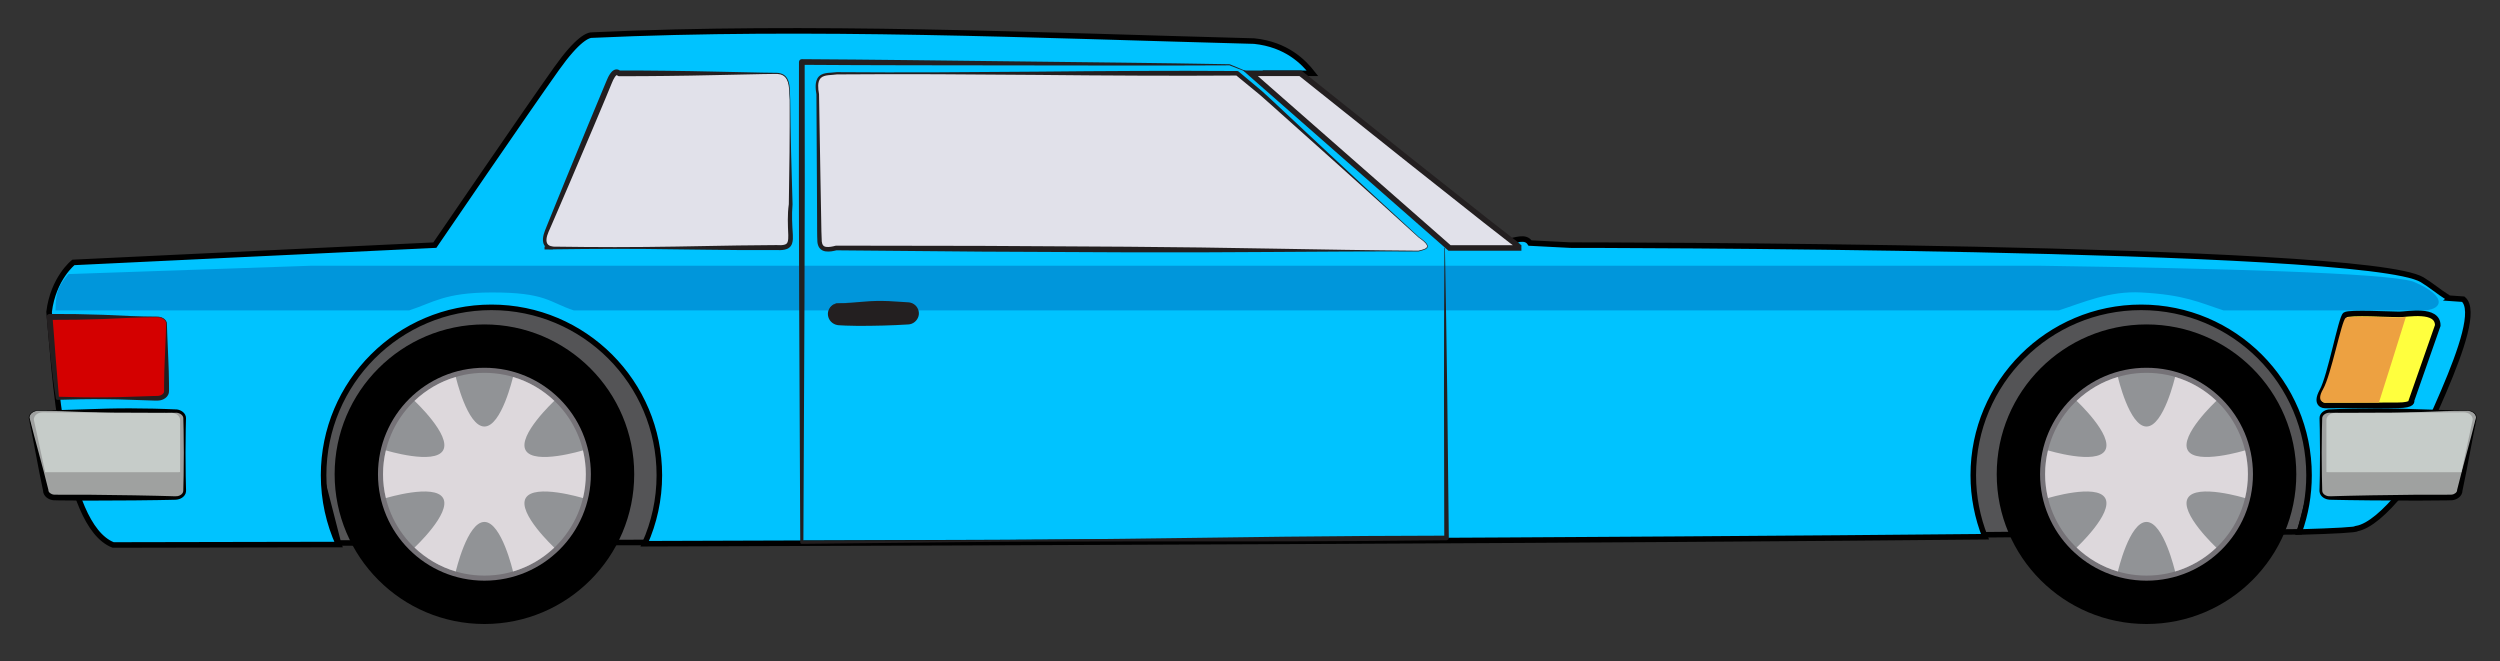
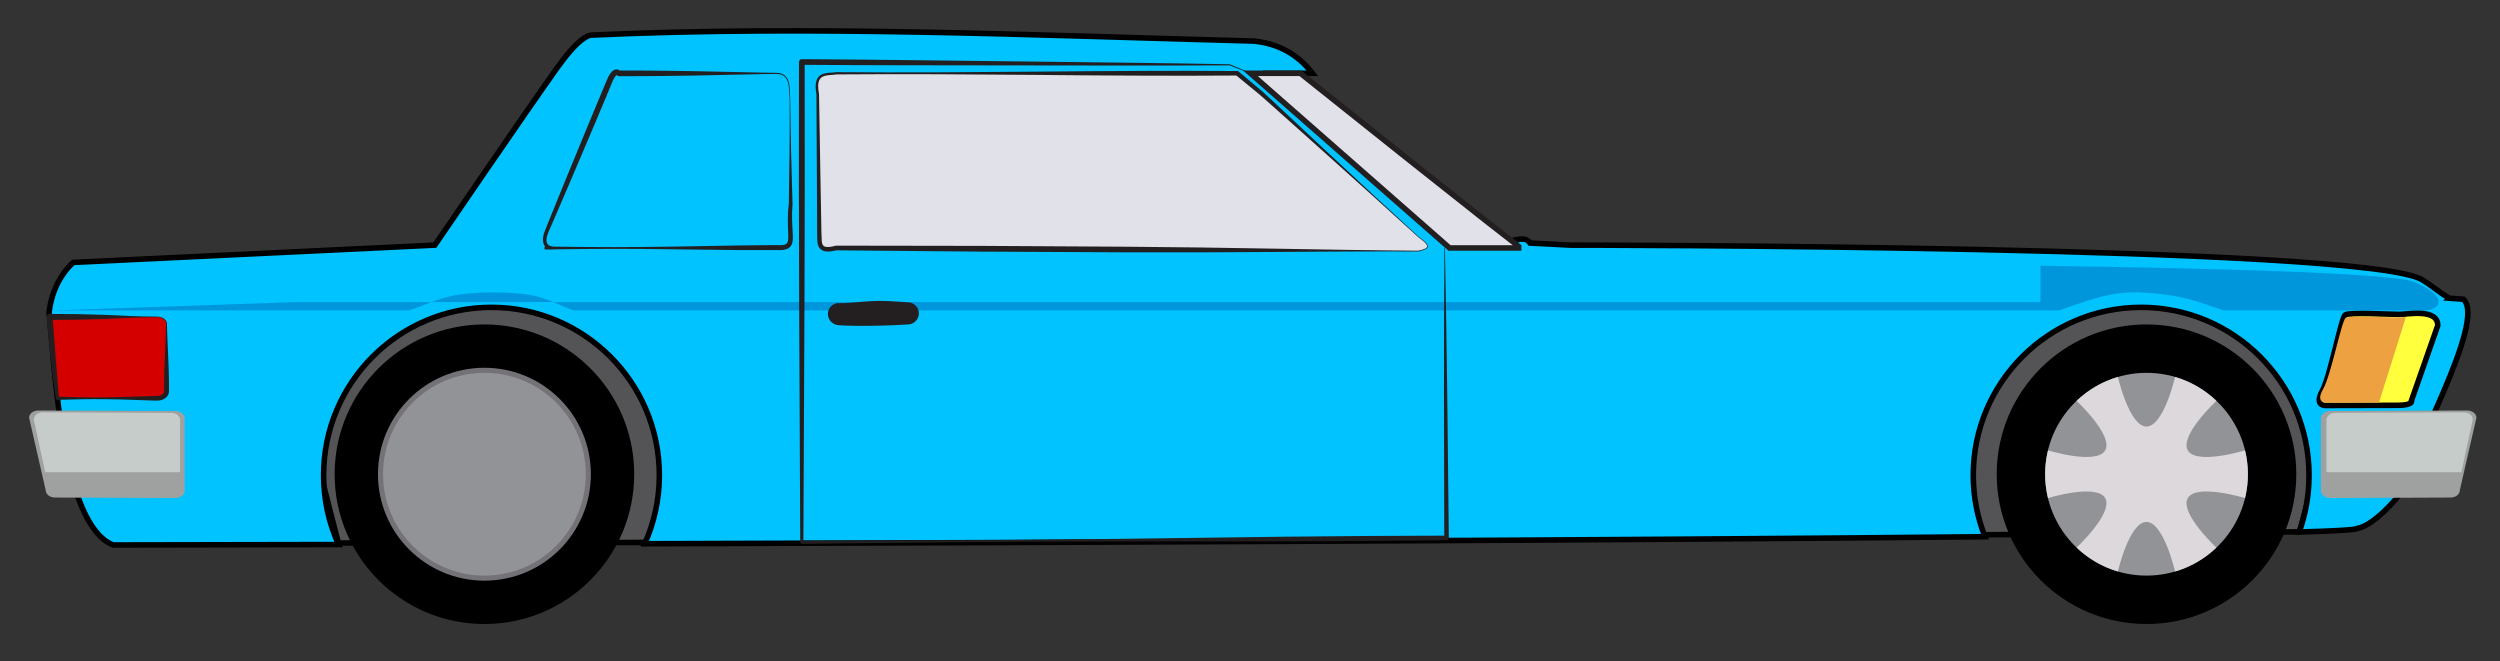
<svg xmlns="http://www.w3.org/2000/svg" version="1.1" id="Layer_1" x="0px" y="0px" width="450px" height="119px" viewBox="0 0 450 119" style="enable-background:new 0 0 450 119;" xml:space="preserve">
  <rect x="0" y="0" width="450" height="119" fill="#333333" stroke="none" />
  <polygon style="fill:#545456;stroke:#000000;" points="413.93,95.721 357.668,96.254 115.807,97.643 60.908,97.735 49.129,51.891   155.483,51.78 360.548,46.262 405.821,50.234 422.574,63.148 " />
  <path style="fill:#00C3FF;stroke:#000000;" d="M106.672,6.311c39.227-1.798,79.689,0.048,119.083,1.085  c5.822,0.604,8.898,3.767,10.49,5.795h-7.786c0,0,20.911,20.851,32.927,28.659c7.624,4.955,12.337-0.708,14.024,1.898l7.237,0.374  c0,0,142.877,0.012,153.321,6.222c1.609,0.968,2.973,2.164,4.674,3.224c0.047,0.077,0.033,0.096,0.033,0.096l2.711,0.191  c4.382,3.712-9.982,28.774-11.119,34.764c-2.924,3.604-5.812,6.113-8.041,6.525c-0.057,0.22-3.776,0.432-10.371,0.623  c1.15-3.194,1.771-6.639,1.771-10.228c0-16.68-13.537-30.217-30.218-30.217s-30.218,13.537-30.218,30.217  c0,3.91,0.753,7.643,2.106,11.072c-66.307,0.656-166.684,1.045-241.245,1.261c1.688-3.767,2.632-7.939,2.632-12.333  c0.001-16.68-13.537-30.217-30.218-30.217c-16.68,0-30.217,13.537-30.217,30.217c0,4.449,0.967,8.673,2.695,12.477  c-22.312,0.05-39.308,0.08-40.571,0.08c-9.227-3.61-10.577-32.03-11.535-41.96c0.749-6.054,4.372-8.902,4.372-8.902l65.062-3.111  c0,0,16.348-23.956,21.905-31.765C103.998,6.988,105.871,6.249,106.672,6.311z" />
-   <path style="fill:#0096DB;" d="M367.285,47.835c32.553,0.483,61.806,1.279,67.043,2.832c6.566,2.712,5.332,5.333,1.434,5.199  h-35.547c-4.375-1.413-6.898-2.797-14.806-3.223c-5.749-0.31-10.43,1.81-14.806,3.223h-267.33c-4.376-1.413-4.946-3.25-14.807-3.223  c-8.473,0.024-10.43,1.81-14.805,3.223H9.994c0-3.532,0.666-4.532,2.333-6.532l43.593-1.499H367.285z" />
+   <path style="fill:#0096DB;" d="M367.285,47.835c32.553,0.483,61.806,1.279,67.043,2.832c6.566,2.712,5.332,5.333,1.434,5.199  h-35.547c-4.375-1.413-6.898-2.797-14.806-3.223c-5.749-0.31-10.43,1.81-14.806,3.223h-267.33c-4.376-1.413-4.946-3.25-14.807-3.223  c-8.473,0.024-10.43,1.81-14.805,3.223H9.994l43.593-1.499H367.285z" />
  <path style="fill:#E1E1EA;stroke:#231F20;" d="M273.854,44.637c-0.466,0-39.783-31.446-39.783-31.446h-8.99l35.838,31.446H273.854z" />
  <g>
    <path style="fill:#231F20;" d="M260.089,44.636c0.148,8.699,0.319,17.397,0.414,26.096l0.283,26.097   c0.003,0.227-0.179,0.412-0.405,0.414l-0.003,0l-14.506,0.136l-14.506,0.066l-29.014,0.013c-9.671,0.01-19.342,0.027-29.013,0.129   l-29.011,0.305c-0.155,0.001-0.281-0.123-0.283-0.277v-0.004l-0.196-43.225l-0.053-21.612l0.019-21.612   c0-0.283,0.23-0.512,0.513-0.512h0.002c12.833,0.071,25.667,0.255,38.5,0.4c12.833,0.16,25.667,0.277,38.499,0.515   c0.013,0,0.027,0.003,0.038,0.007l3.734,1.571c0.025,0.011,0.037,0.04,0.026,0.065c-0.01,0.025-0.039,0.037-0.064,0.027   l-3.772-1.476l0.037,0.007c-12.834,0.069-25.668,0.018-38.502,0.01c-12.834-0.023-25.668-0.007-38.502-0.104l0.515-0.512   l0.019,21.612l-0.053,21.612l-0.196,43.225l-0.283-0.281l29.013-0.085c9.671-0.027,19.341-0.141,29.012-0.26l29.011-0.377   l14.506-0.128l14.506-0.059l-0.408,0.414l-0.053-26.098c-0.017-8.7,0.042-17.399,0.078-26.099c0-0.028,0.022-0.05,0.05-0.05   C260.066,44.587,260.089,44.609,260.089,44.636z" />
  </g>
  <g>
-     <path style="fill:#E1E1EA;" d="M142.191,17.999l0.131,18.779c-0.637,5.792,1.41,8.011-2.5,7.786   c-13.292,0.081-26.584,0.072-39.875,0.072c-4.014,0-0.543,0-0.485,0c0.057,0-2.234,0.077-1.108-2.869l11.178-26.716   c1.098-2.946,1.826-1.848,1.826-1.848h1.566h13.818h12.797C142.518,13.093,142.026,16.135,142.191,17.999z" />
    <path style="fill:#231F20;" d="M142.241,17.997c0.055,3.13,0.066,6.262,0.157,9.391l0.26,9.388l-0.001,0.025l-0.001,0.014   c-0.167,1.823-0.062,3.613,0.056,5.486c0.009,0.475,0.04,0.963-0.134,1.521c-0.087,0.275-0.271,0.572-0.531,0.766   c-0.258,0.197-0.542,0.288-0.804,0.346c-0.517,0.112-1.047,0.094-1.468,0.08l-1.385,0c-3.694,0.003-7.388,0.004-11.083-0.065   c-7.39-0.111-14.778-0.207-22.167-0.131l-5.542,0.062l-1.385,0.018L98.04,44.9h-0.021c-0.009-1.055,0.01-0.292,0.014-0.528l0.043,0   l0.087-0.001l0.346-0.005l0.693-0.01l0.173-0.003l0.087-0.001c0.715,0.583-0.225,0.581-0.023,0.569l-0.028,0l-0.052-0.002   c-0.137-0.008-0.268-0.03-0.398-0.064c-0.26-0.068-0.52-0.194-0.732-0.393c-0.442-0.409-0.539-1.031-0.495-1.527   c0.043-0.514,0.183-0.982,0.363-1.437l0.515-1.286l1.041-2.568l2.088-5.133l4.219-10.249l2.128-5.116l1.062-2.543   c0.188-0.458,0.38-0.896,0.684-1.342c0.16-0.218,0.328-0.452,0.67-0.645c0.17-0.092,0.426-0.163,0.686-0.103   c0.266,0.071,0.432,0.186,0.597,0.408l-0.428-0.229c2.877,0.014,5.754-0.007,8.631,0.047c2.877,0.037,5.754,0.073,8.631,0.148   l8.631,0.185l2.158,0.03c0.7-0.032,1.541,0.092,2.048,0.682c0.506,0.577,0.632,1.345,0.698,2.055   C142.216,16.56,142.189,17.284,142.241,17.997z M142.142,18.001c-0.065-0.721-0.05-1.44-0.122-2.151   c-0.075-0.7-0.219-1.438-0.689-1.952c-0.475-0.526-1.213-0.631-1.921-0.591l-2.158,0.03l-8.631,0.185   c-2.877,0.075-5.754,0.111-8.631,0.148c-2.877,0.054-5.754,0.034-8.631,0.047l-0.428-0.229c-0.02,0.036,0.108,0.022,0.053,0.038   c-0.064,0.031-0.199,0.167-0.303,0.324c-0.218,0.318-0.404,0.729-0.563,1.125l-1.062,2.575l-2.149,5.107l-4.336,10.199   l-2.189,5.091l-1.098,2.544c-0.349,0.861-0.824,1.681-0.909,2.498c-0.045,0.407,0.024,0.796,0.271,1.037   c0.122,0.122,0.286,0.212,0.47,0.267c0.091,0.027,0.189,0.047,0.283,0.055l0.034,0.003l0.016,0   c0.213-0.012-0.703-0.013,0.014,0.569l-0.087-0.001l-0.173-0.003l-0.693-0.01l-0.346-0.005l-0.087-0.001l-0.043,0   c-0.004-0.235-0.022,0.527-0.014-0.528h0.021l0.173,0.002l1.385,0.018l5.542,0.062c7.388,0.076,14.777-0.025,22.164-0.174   c3.693-0.078,7.388-0.128,11.082-0.153l1.385-0.013c0.499,0.021,0.902,0.039,1.292-0.037c0.395-0.08,0.603-0.214,0.712-0.531   c0.115-0.325,0.121-0.781,0.115-1.224c-0.079-1.812-0.172-3.728,0.099-5.582l-0.002,0.039l0.129-9.391   C142.163,24.259,142.13,21.131,142.142,18.001z" />
  </g>
  <g>
    <path style="fill:#E1E1EA;" d="M255.38,42.705l-28.131-25.737l-4.552-3.777h-2.575h-69.477c-1.815,0.266-4.229-0.363-3.454,3.777   l0.281,24.913c0.078,1.66-0.412,3.693,3.043,2.756l104.811,0.556C256.639,44.855,258.152,44.595,255.38,42.705z" />
    <path style="fill:#231F20;" d="M255.346,42.742l-8.153-7.401l-8.191-7.359l-8.208-7.341c-1.367-1.212-2.738-2.473-4.103-3.644   l-4.255-3.494l0.26,0.094c-6.004,0.048-12.009,0.044-18.013,0.017c-6.004,0-12.009-0.089-18.013-0.13l-18.013-0.12   c-6.004-0.042-12.008,0.002-18.013,0.03l0.029-0.002c-0.549,0.081-1.088,0.086-1.604,0.147c-0.511,0.061-1.015,0.187-1.338,0.513   c-0.324,0.326-0.439,0.827-0.459,1.33c-0.014,0.508,0.05,1.028,0.148,1.543l0.004,0.041l0.256,15.168l0.137,7.584   c0.031,1.24,0.023,2.579,0.1,3.747c0.075,0.592,0.286,0.91,0.793,0.975c0.505,0.074,1.117-0.054,1.694-0.209   c0.037-0.01,0.077-0.015,0.113-0.015l26.203,0.042l26.203,0.152c8.734,0.066,17.468,0.181,26.201,0.343   c8.734,0.153,17.467,0.308,26.201,0.371l-0.018,0.002c0.344-0.087,0.689-0.163,1.015-0.284c0.313-0.106,0.668-0.34,0.523-0.673   c-0.125-0.308-0.396-0.555-0.653-0.785c-0.268-0.228-0.552-0.436-0.842-0.637C255.35,42.745,255.348,42.743,255.346,42.742z    M255.412,42.667c0.292,0.198,0.58,0.405,0.852,0.633c0.266,0.235,0.546,0.475,0.695,0.828c0.074,0.176,0.039,0.421-0.113,0.553   c-0.139,0.136-0.309,0.215-0.477,0.281c-0.338,0.129-0.685,0.208-1.025,0.298l-0.018,0.002c-8.735-0.03-17.47,0.032-26.204,0.093   c-8.735,0.069-17.47,0.091-26.204,0.065l-26.203-0.126l-26.202-0.236l0.112-0.015c-0.639,0.155-1.294,0.313-2.049,0.202   c-0.369-0.053-0.801-0.249-1.062-0.604c-0.261-0.35-0.342-0.738-0.383-1.08c-0.072-1.355-0.038-2.549-0.055-3.835l-0.035-7.585   l-0.086-15.17l0.004,0.04c-0.097-0.537-0.161-1.085-0.141-1.648c0.028-0.551,0.156-1.173,0.603-1.621   c0.453-0.44,1.062-0.561,1.599-0.623c0.547-0.059,1.083-0.06,1.593-0.13l0.03-0.002c6.004,0.028,12.009,0.072,18.013,0.03   l18.013-0.12c6.004-0.041,12.009-0.129,18.013-0.13c6.004-0.027,12.008-0.031,18.013,0.017h0.005   c0.097,0.001,0.186,0.036,0.255,0.094l4.219,3.538c1.395,1.246,2.695,2.506,4.047,3.759l8.04,7.524l8.057,7.506L255.412,42.667z" />
  </g>
  <g>
    <path style="fill:#9FA1A0;" d="M444.077,73.89l-24.646,0.092c-0.93,0-1.678,0.581-1.678,1.303v13.06   c0,0.722,0.748,1.303,1.678,1.303l21.652-0.09c0.931,0,1.679-0.581,1.679-1.303l2.993-13.062   C445.756,74.471,445.007,73.89,444.077,73.89z" />
-     <path d="M444.077,73.939c-5.534-0.013-11.066,0.455-16.601,0.46l-4.151-0.021c-1.37-0.023-2.796-0.079-4.121-0.083   c-0.571,0.035-1.188,0.427-1.208,0.974c-0.019,0.684-0.047,1.381-0.049,2.071l-0.04,4.151l0.035,4.15l0.048,2.076   c0.021,0.329-0.021,0.748,0.085,0.927c0.107,0.243,0.339,0.438,0.606,0.552c0.275,0.12,0.555,0.153,0.887,0.135l1.037-0.032   l2.075-0.056l4.15-0.085l8.301-0.108l4.15-0.001c0.668-0.007,1.438,0.014,2.021-0.015c0.517-0.049,0.977-0.425,0.976-0.782v-0.059   l0.013-0.05c0.543-2.167,1.097-4.331,1.694-6.485c0.576-2.159,1.171-4.314,1.703-6.483l-0.002,0.016   c0.005-0.371-0.223-0.716-0.532-0.927C444.844,74.049,444.459,73.945,444.077,73.939z M444.077,73.84   c0.399,0,0.807,0.1,1.145,0.327c0.336,0.221,0.601,0.599,0.604,1.025V75.2l-0.002,0.008c-0.466,2.185-0.868,4.383-1.29,6.578   c-0.4,2.199-0.844,4.389-1.299,6.576l0.013-0.108c0.013,0.518-0.267,1-0.623,1.28c-0.359,0.292-0.771,0.45-1.209,0.506   c-0.798,0.047-1.413,0.022-2.128,0.037l-4.15,0.033l-8.302-0.04l-4.151-0.051l-2.075-0.039l-1.038-0.023   c-0.357,0.003-0.782-0.061-1.133-0.244c-0.354-0.177-0.683-0.466-0.842-0.868c-0.165-0.473-0.059-0.772-0.078-1.126l0.048-2.076   l0.035-4.15l-0.04-4.151l-0.047-2.079c-0.008-0.434,0.229-0.84,0.54-1.095c0.315-0.26,0.689-0.414,1.091-0.469   c1.439-0.077,2.782-0.097,4.178-0.145l4.15-0.052C433.007,73.468,438.543,73.895,444.077,73.84z" />
  </g>
  <g>
    <path style="fill:#9FA1A0;" d="M6.916,73.89l24.646,0.092c0.929,0,1.678,0.581,1.678,1.303v13.06c0,0.722-0.749,1.303-1.678,1.303   l-21.653-0.09c-0.93,0-1.679-0.581-1.679-1.303L5.238,75.192C5.238,74.471,5.986,73.89,6.916,73.89z" />
-     <path d="M6.916,73.84c5.534,0.055,11.07-0.372,16.604-0.337l4.15,0.052c1.396,0.047,2.739,0.067,4.178,0.145   c0.402,0.055,0.775,0.209,1.091,0.469c0.312,0.254,0.548,0.661,0.541,1.094l-0.047,2.08l-0.04,4.151l0.036,4.15l0.047,2.076   c-0.02,0.354,0.087,0.654-0.078,1.126c-0.159,0.403-0.488,0.691-0.842,0.868c-0.35,0.183-0.775,0.247-1.133,0.244l-1.038,0.023   L28.31,90.02l-4.151,0.051l-8.301,0.04l-4.151-0.033c-0.716-0.015-1.33,0.01-2.129-0.037c-0.438-0.056-0.849-0.213-1.208-0.506   c-0.356-0.28-0.636-0.762-0.623-1.28l0.012,0.108c-0.454-2.187-0.897-4.376-1.298-6.576c-0.421-2.195-0.824-4.394-1.29-6.578   L5.169,75.2v-0.007c0.002-0.426,0.267-0.805,0.603-1.025C6.11,73.94,6.517,73.839,6.916,73.84z M6.916,73.939   c-0.382,0.006-0.766,0.109-1.077,0.326c-0.31,0.211-0.537,0.557-0.531,0.927l-0.001-0.016c0.531,2.169,1.126,4.324,1.703,6.483   c0.597,2.155,1.15,4.319,1.693,6.485l0.013,0.05v0.059c-0.001,0.356,0.459,0.732,0.976,0.782c0.582,0.029,1.353,0.008,2.021,0.015   l4.15,0.001l8.301,0.108l4.15,0.085l2.075,0.056l1.038,0.031c0.332,0.018,0.611-0.015,0.887-0.135   c0.268-0.114,0.499-0.31,0.606-0.552c0.106-0.179,0.065-0.598,0.085-0.927l0.047-2.076l0.036-4.15l-0.04-4.151   c-0.002-0.69-0.03-1.388-0.05-2.071c-0.02-0.547-0.637-0.939-1.208-0.974c-1.325,0.004-2.751,0.06-4.122,0.083L23.517,74.4   C17.983,74.394,12.45,73.926,6.916,73.939z" />
  </g>
  <path style="fill:#FFFF3E;stroke:#000000;" d="M438.798,58.588l-4.733,13.505c0,0,0.487,0.863-2.528,0.863s-13.05,0.031-13.05,0.031  s-1.934,0.016-0.474-2.635c1.46-2.651,3.395-13.192,4.138-13.679c0.744-0.486,8.236-0.078,9.697-0.078  C433.308,56.596,438.825,55.466,438.798,58.588z" />
  <path style="fill:#EDA141;" d="M425.171,57c2.455,0.001,5.657,0.149,6.552,0.149c0.295,0,0.781-0.044,1.329-0.089  c-1.643,5.302-3.127,10-4.847,15.411c-4.013,0.008-9.586,0.015-9.586,0.015s-1.885,0.018-0.453-2.464  c1.432-2.48,3.32-12.342,4.05-12.797C422.488,57.053,423.697,56.999,425.171,57z" />
  <g>
    <path style="fill:#D40000;" d="M28.303,57.045c0.929,0,1.676,0.556,1.676,1.244v12.157c0,0.689-0.747,1.245-1.676,1.245H10.339   c-0.712-5.773-1.097-11.09-1.42-14.646H28.303z" />
    <path style="fill:#231F20;" d="M28.304,56.995c0.706-0.01,1.57,0.347,1.733,1.149l0.074,2.18l0.185,4.342   c0.067,1.447,0.114,2.895,0.124,4.342l0.005,1.085c-0.008,0.173,0.013,0.356-0.033,0.614c-0.06,0.29-0.184,0.5-0.344,0.689   c-0.323,0.367-0.747,0.562-1.168,0.656c-0.208,0.047-0.438,0.059-0.631,0.057l-0.542-0.005c-2.895-0.07-5.789-0.234-8.684-0.243   c-2.895-0.044-5.789,0.028-8.684,0.114c-0.139,0.004-0.257-0.096-0.279-0.23l-0.003-0.019c-0.779-4.854-1.208-9.759-1.669-14.633   c-0.028-0.292,0.187-0.551,0.479-0.579c0.016-0.001,0.037-0.002,0.052-0.002c3.23-0.015,6.461,0.036,9.692,0.153l4.846,0.218   C25.072,56.965,26.688,56.98,28.304,56.995z M28.302,57.095c-1.615,0.015-3.229,0.03-4.845,0.112l-4.846,0.218   c-3.23,0.117-6.461,0.168-9.692,0.153l0.531-0.582c0.217,2.449,0.363,4.895,0.567,7.336l0.604,7.324l-0.282-0.249   c2.895,0.086,5.789,0.158,8.684,0.114c2.895-0.009,5.789-0.173,8.684-0.243l0.542-0.005c0.168-0.004,0.302-0.014,0.447-0.049   c0.28-0.067,0.539-0.208,0.69-0.393c0.075-0.085,0.125-0.204,0.137-0.27c0.022-0.099,0.008-0.28,0.009-0.468l0.005-1.085   c0.009-1.447,0.056-2.895,0.124-4.342l0.185-4.342c0.032-0.719,0.053-1.458,0.054-2.161C29.79,57.461,28.987,57.091,28.302,57.095z   " />
  </g>
  <circle cx="386.372" cy="85.359" r="26.962" />
-   <circle style="fill:#757277;" cx="386.372" cy="85.359" r="19.161" />
  <circle style="fill:#919396;" cx="386.372" cy="85.359" r="18.249" />
  <path style="fill:#DDD8DC;" d="M391.516,67.854c2.826,0.83,5.362,2.322,7.438,4.302c0,0-6.694,6.236-5.149,8.912  c1.543,2.676,10.3,0,10.3,0c0.333,1.378,0.515,2.814,0.515,4.293c0,1.479-0.182,2.916-0.515,4.294c0,0-8.756-2.675-10.3,0  c-1.545,2.674,5.141,8.912,5.141,8.912c-2.074,1.977-4.605,3.473-7.43,4.302c0,0-2.06-8.921-5.149-8.921  c-3.091,0-5.15,8.921-5.15,8.921c-2.821-0.831-5.356-2.333-7.43-4.311c0,0,6.685-6.23,5.142-8.903s-10.292,0-10.292,0  c-0.333-1.378-0.515-2.814-0.515-4.294c0-1.479,0.182-2.915,0.515-4.293c0,0,8.748,2.674,10.292,0  c1.544-2.673-5.142-8.912-5.142-8.912c2.072-1.976,4.61-3.471,7.43-4.302c0,0,2.06,8.921,5.15,8.921  C389.456,76.774,391.516,67.854,391.516,67.854z" />
  <circle cx="87.196" cy="85.359" r="26.962" />
  <circle style="fill:#757277;" cx="87.196" cy="85.359" r="19.161" />
  <circle style="fill:#919396;" cx="87.196" cy="85.359" r="18.249" />
-   <path style="fill:#DDD8DC;" d="M92.34,67.854c2.826,0.83,5.363,2.322,7.439,4.302c0,0-6.695,6.236-5.15,8.912  c1.543,2.676,10.3,0,10.3,0c0.333,1.378,0.515,2.814,0.515,4.293c0,1.479-0.182,2.916-0.515,4.294c0,0-8.755-2.675-10.3,0  c-1.545,2.674,5.141,8.912,5.141,8.912c-2.074,1.977-4.605,3.473-7.43,4.302c0,0-2.059-8.921-5.149-8.921s-5.15,8.921-5.15,8.921  c-2.821-0.831-5.356-2.333-7.43-4.311c0,0,6.685-6.23,5.142-8.903s-10.292,0-10.292,0c-0.333-1.378-0.514-2.814-0.514-4.294  c0-1.479,0.181-2.915,0.514-4.293c0,0,8.748,2.674,10.292,0c1.544-2.673-5.142-8.912-5.142-8.912c2.073-1.976,4.61-3.471,7.43-4.302  c0,0,2.06,8.921,5.15,8.921S92.34,67.854,92.34,67.854z" />
  <path style="fill:#C6CCC9;" d="M420.332,74.315l23.179-0.092c0.874,0,1.578,0.581,1.578,1.303L443.047,85h-23.91  c-0.129,0-0.256-0.014-0.383-0.033v-9.35C418.754,74.896,419.457,74.315,420.332,74.315z" />
  <path style="fill:#C6CCC9;" d="M30.842,74.315L7.668,74.223c-0.875,0-1.578,0.581-1.578,1.303L8.131,85h23.907  c0.129,0,0.256-0.014,0.382-0.033v-9.35C32.42,74.896,31.717,74.315,30.842,74.315z" />
  <g>
    <path style="fill-rule:evenodd;clip-rule:evenodd;fill:#231F20;" d="M150.957,54.614h12.524c0.966,0,1.755,0.791,1.755,1.756l0,0   c0,0.967-0.789,1.756-1.755,1.756h-12.524c-0.966,0-1.755-0.789-1.755-1.756l0,0C149.202,55.405,149.991,54.614,150.957,54.614   L150.957,54.614z" />
    <path style="fill:#231F20;" d="M150.957,54.564c1.503,0.016,3.006-0.145,4.509-0.264c1.503-0.139,3.005-0.163,4.508-0.102   l2.254,0.138l1.127,0.073c0.375-0.001,0.838,0.116,1.16,0.351c0.688,0.45,1.045,1.351,0.817,2.155   c-0.219,0.794-0.964,1.457-1.852,1.486c-3.006,0.189-6.012,0.257-9.017,0.259c-0.751-0.018-1.503-0.018-2.254-0.052   c-0.376-0.012-0.751-0.032-1.127-0.06l-0.162-0.011l-0.14-0.017c-0.107-0.017-0.251-0.045-0.351-0.083   c-0.217-0.073-0.422-0.178-0.599-0.315c-0.727-0.536-0.992-1.523-0.69-2.284C149.423,55.072,150.178,54.548,150.957,54.564z    M150.957,54.664c-0.737-0.001-1.422,0.558-1.549,1.252c-0.146,0.688,0.218,1.389,0.781,1.653c0.136,0.071,0.284,0.113,0.43,0.133   c0.081,0.015,0.125,0.007,0.204,0.014l0.141-0.002l0.12-0.009c0.376-0.028,0.751-0.048,1.127-0.06   c0.751-0.034,1.503-0.034,2.254-0.052c3.005,0.002,6.011,0.07,9.017,0.259c0.628,0.047,1.324-0.373,1.514-1.038   c0.219-0.645-0.053-1.433-0.655-1.783c-0.308-0.182-0.61-0.243-0.984-0.212l-1.127,0.073l-2.254,0.138   c-1.503,0.061-3.005,0.037-4.508-0.102C153.963,54.809,152.46,54.648,150.957,54.664z" />
  </g>
</svg>